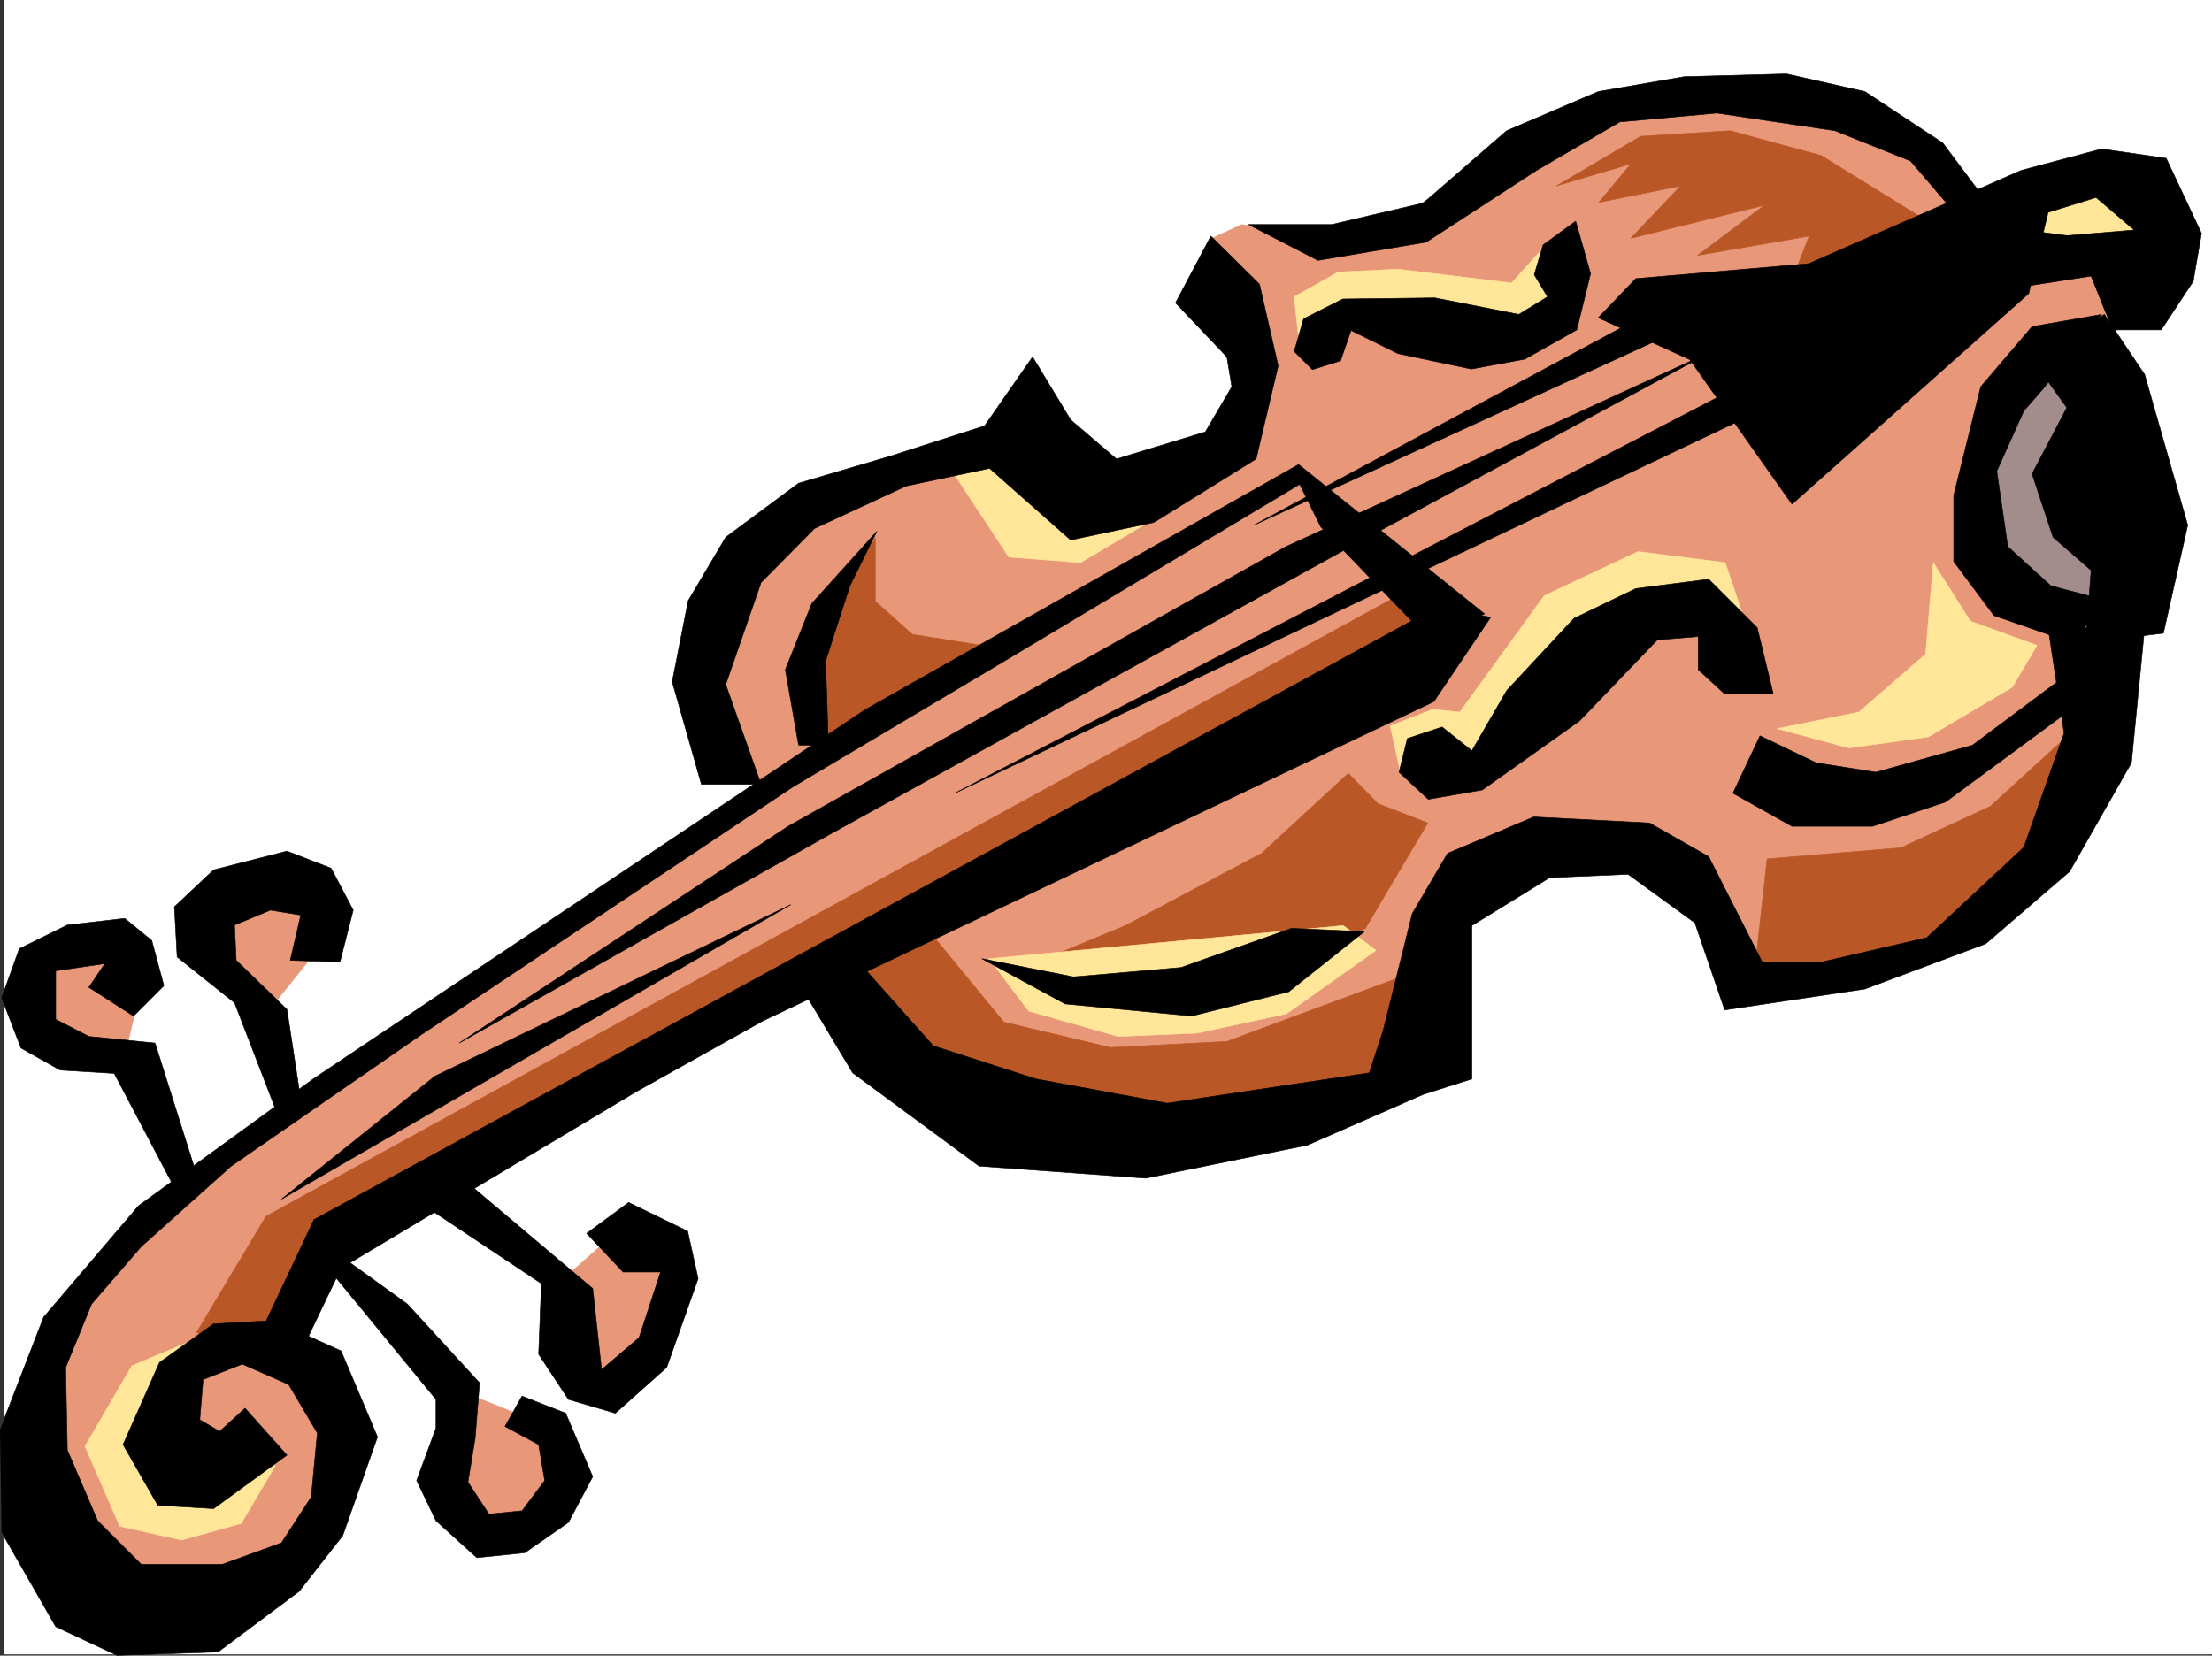
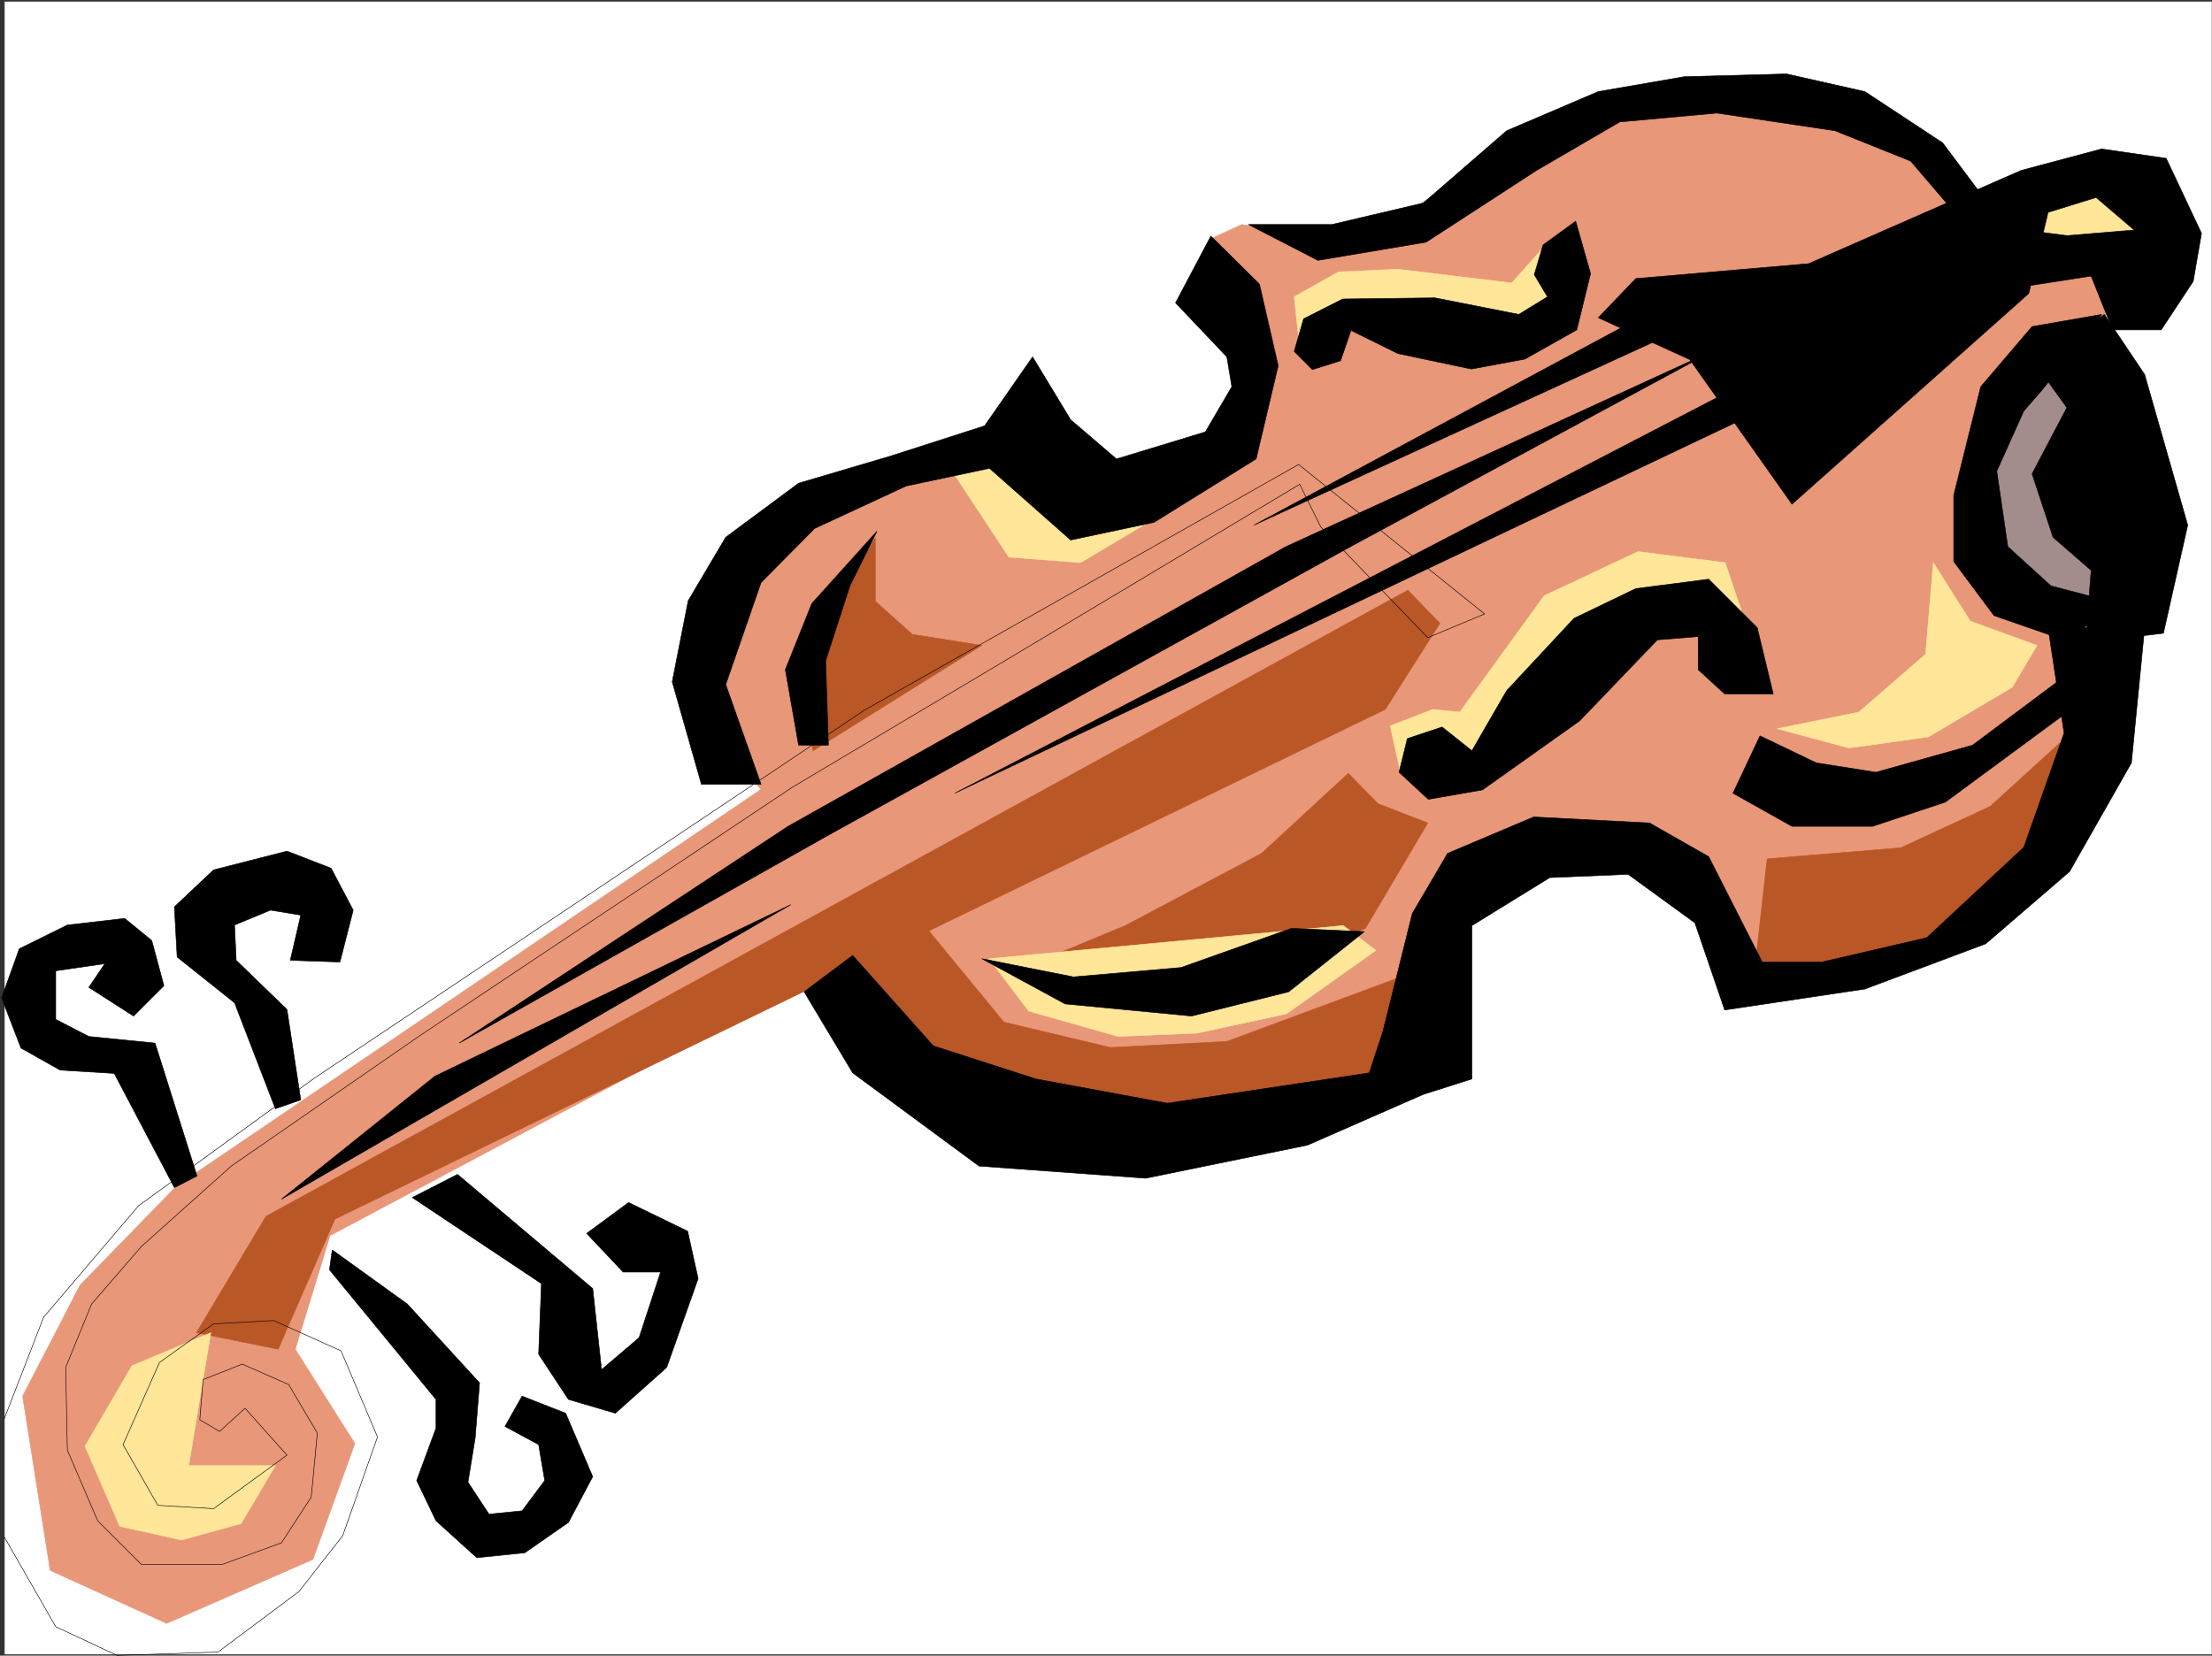
<svg xmlns="http://www.w3.org/2000/svg" width="3002.996" height="2248.153">
  <rect width="100%" height="100%" fill="#333333" stroke="none" />
  <defs>
    <clipPath id="a">
      <path d="M0 0h2997v2244.137H0Zm0 0" />
    </clipPath>
    <clipPath id="b">
      <path d="M0 628h2011v1618.09H0Zm0 0" />
    </clipPath>
  </defs>
-   <path fill="#fff" d="M5.98 2246.297h2997.016V0H5.98Zm0 0" />
  <g clip-path="url(#a)" transform="translate(5.98 2.16)">
    <path fill="#fff" fill-rule="evenodd" stroke="#fff" stroke-linecap="square" stroke-linejoin="bevel" stroke-miterlimit="10" stroke-width=".743" d="M.742 2244.137h2995.531V-2.16H.743Zm0 0" />
  </g>
  <path fill="#ffe699" fill-rule="evenodd" stroke="#ffe699" stroke-linecap="square" stroke-linejoin="bevel" stroke-miterlimit="10" stroke-width=".743" d="m2748.258 331.059 161.836-3.754-26.98-86.137-110.887 22.484zm0 0" />
-   <path fill="#e89778" fill-rule="evenodd" stroke="#e89778" stroke-linecap="square" stroke-linejoin="bevel" stroke-miterlimit="10" stroke-width=".743" d="m633.105 1892.012 104.165 41.953 30.69 74.875-50.944 63.695-67.41 11.965-46.45-53.176zm134.855-158.043 67.45-59.942 86.918 41.211-23.226 120.586-77.926 56.188-50.203-48.68zm-491.487-492.114 13.492 56.188 74.172 74.914 83.91-104.867-33.707-83.164zM169.3 1433.602l23.227-98.102-44.183-48.68-103.418 18.692-17.207 86.137 67.41 34.484zm0 0" />
  <path fill="#e89778" fill-rule="evenodd" stroke="#e89778" stroke-linecap="square" stroke-linejoin="bevel" stroke-miterlimit="10" stroke-width=".743" d="m400.852 1832.07 80.898 128.09-56.93 157.3-198.55 86.88-158.122-71.902-37.457-236.676 77.926-150.57 131.14-134.82 793.458-538.524-110.887-123.594 87.664-237.453 343.14-116.09 158.083 68.152 151.355-79.375 33.742-105.61-77.925-104.862 26.98-49.426 40.426-18.727 158.121 26.196 309.438-199.215 302.675-22.48 181.344 113.077 121.367 120.621 91.414 26.2L2907.082 749l-114.64 334.812-427.051 236.711-110.887-146.82-215.05-29.95-144.59 274.13-534.97 60.683-218.8-169.304-693.047 368.52zm0 0" />
-   <path fill="#ba5726" fill-rule="evenodd" stroke="#ba5726" stroke-linecap="square" stroke-linejoin="bevel" stroke-miterlimit="10" stroke-width=".743" d="m2112.883 252.43 114.64-67.41 121.368-7.504 123.636 33.703 145.332 89.89-185.058 79.371 23.226-59.898-151.32 26.195 90.637-68.152-181.309 44.965 67.45-71.16-110.93 22.445 43.48-52.434zm0 0" />
  <path fill="#a38c8c" fill-rule="evenodd" stroke="#a38c8c" stroke-linecap="square" stroke-linejoin="bevel" stroke-miterlimit="10" stroke-width=".743" d="m2850.152 455.398-121.363 53.176-47.234 169.262 33.742 97.398 113.86 68.153 67.448-98.102zm0 0" />
  <path fill="#ba5726" fill-rule="evenodd" stroke="#ba5726" stroke-linecap="square" stroke-linejoin="bevel" stroke-miterlimit="10" stroke-width=".743" d="m2399.098 1166.195-20.215 180.528 215.008-37.461 144.632-108.578 107.875-237.454-144.59 131.844-121.406 56.149zM1383.121 1316.77l167.816 41.171 206.06-52.43 96.655-44.925 84.649-143.07-67.445-26.196-40.43-41.21-117.653 108.62-185.058 98.102zm-50.203-440.422-229.281 143.066-19.473-119.84 104.121-169.304v86.136l50.207 44.969zm-1066.18 933.277 94.387-158.039 1550.2-850.152 43.476 44.964-74.172 116.832-1425.86 692.067-77.144 176.773Zm0 0" />
  <path fill="#ba5726" fill-rule="evenodd" stroke="#ba5726" stroke-linecap="square" stroke-linejoin="bevel" stroke-miterlimit="10" stroke-width=".743" d="m1251.98 1253.117 110.887 134.817 144.633 34.445 158.078-8.25 272.723-101.113-47.192 169.265-424.078 82.422-285.468-112.371-57.715-128.094zm0 0" />
  <path fill="#ffe699" fill-rule="evenodd" stroke="#ffe699" stroke-linecap="square" stroke-linejoin="bevel" stroke-miterlimit="10" stroke-width=".743" d="m1901.586 1050.11-14.23-64.4 57.71-22.48 36.715 3.75 114.602-158.039L2223.773 749l118.395 14.977 36.715 109.359-151.36-45.668-221.773 222.441zm-138.609-590.958-5.98-56.187 59.94-33.703 80.895-3.754 154.367 18.726 50.95-56.93 26.98 60.684-71.203 67.41L1823.66 429.2zm861.648 304.825 50.203 79.41 90.637 32.96-33.707 56.93-113.899 67.41-107.875 14.973-97.398-26.195 110.887-22.485 90.672-78.667zm-1281.973 537.82 53.957 71.16 121.368 34.45 107.136-4.5 121.364-26.235 121.406-86.137-44.223-33.703zM1282.71 624.66l86.923 131.848 97.398 7.469 144.59-86.141-147.602 15.016-84.652-75.657zm-996.5 1184.965-107.136 44.926-63.691 109.363 47.191 108.621 83.91 18.688 80.938-22.442 46.45-78.668H256.218Zm0 0" />
-   <path fill-rule="evenodd" d="m332.66 1912.227 56.93 63.652-99.625 72.688-75.7-4.497-47.19-82.422 49.46-111.593 73.43-52.434 81.64-4.496 91.415 41.211 49.46 116.832-47.19 134.074-59.2 75.66-110.145 82.383-137.12 4.496-83.169-38.945-73.43-128.09L0 1941.434l59.195-152.805 128.836-151.277 238.274-173.016 747.75-500.363 588.922-333.29 252.507 202.97-77.183 32.218-145.332-150.574-28.504-57.672L1366.62 895.82l-290.707 173.016-504.234 336.3-257.746 178.259-122.149 109.363-67.41 77.926-35.23 86.136 2.27 112.336 41.17 95.871 59.2 59.16H301.93l80.191-29.21 40.43-62.168 8.25-86.88-38.942-65.921-62.953-27.684-53.215 20.957-4.457 54.66 26.942 15.758zm0 0" />
  <g clip-path="url(#b)" transform="translate(5.98 2.16)">
    <path fill="none" stroke="#000" stroke-linecap="square" stroke-linejoin="bevel" stroke-miterlimit="10" stroke-width=".743" d="m326.68 1910.066 56.93 63.653-99.626 72.687-75.699-4.496-47.191-82.422 49.46-111.593 73.43-52.434 81.641-4.496 91.414 41.21 49.461 116.833-47.191 134.074-59.2 75.66-110.144 82.383-137.121 4.496-83.168-38.945-73.43-128.09-2.226-139.313 59.195-152.804L182.05 1635.19l238.273-173.015 747.75-500.364 588.922-333.289 252.508 202.97-77.184 32.218-145.332-150.574-28.504-57.672-397.843 238.195-290.707 173.016-504.235 336.3-257.746 178.258-122.148 109.364-67.41 77.925-35.23 86.137 2.269 112.336 41.171 95.871 59.2 59.16h110.144l80.192-29.21 40.43-62.169 8.25-86.878-38.942-65.922-62.953-27.684-53.215 20.957-4.457 54.66 26.941 15.758zm0 0" />
  </g>
-   <path fill-rule="evenodd" stroke="#000" stroke-linecap="square" stroke-linejoin="bevel" stroke-miterlimit="10" stroke-width=".743" d="m350.648 1816.352 75.657-160.27 1524-831.422 73.43 13.488-77.184 114.602-911.106 433.656-171.57 95.875-400.855 239.684-56.93 119.098zm0 0" />
  <path fill-rule="evenodd" stroke="#000" stroke-linecap="square" stroke-linejoin="bevel" stroke-miterlimit="10" stroke-width=".743" d="m447.3 1724.23 144.595 176.032v38.941l-26.239 71.164 26.239 54.66 55.44 50.164 65.18-6.722 59.2-41.211 32.96-62.133-36.714-86.137-59.195-23.226-23.227 41.175 45.707 24.711 8.25 48.72-30.73 41.171-44.926 4.496-28.504-43.441 9.773-59.903 5.98-74.914-98.14-107.093-101.894-73.43zm112.376-98.14L735 1742.96l-3.754 95.876 40.469 61.426 63.695 18.726 69.676-62.168 42.695-120.625-14.23-64.394-80.156-38.945-56.97 41.953 49.462 52.433h50.949l-29.207 89.11-50.95 43.441-12.003-110.106-183.574-155.03zm-322.926-13.45-81.68-155.07-73.43-4.496-53.175-29.953-26.238-68.148 23.968-66.668 65.22-32.22 77.886-8.991 36.715 29.992 16.5 61.387-41.211 41.21-60.684-38.945 21.738-32.219-66.703 9.739v65.922l44.965 23.226 89.89 8.992 56.97 180.485zm137.121-107.132-55.441-143.813-77.926-62.168-3.754-68.152 53.215-50.164 99.625-25.492 59.941 23.222 29.989 56.93-17.985 70.422-67.45-2.27 14.235-61.425-41.21-6.727-48.68 20.215 2.226 47.937 68.934 66.668 18.73 122.852zM1401.852 484.605l-65.18 93.645-128.133 41.172-124.375 36.715-98.926 73.39-50.945 86.137-21.7 110.106 39.684 139.316h80.938l-47.977-135.563 47.977-138.57 72.687-73.39 124.38-57.672 113.113-23.97 110.144 97.36 113.117-23.968 138.649-86.137 29.953-126.567-25.457-110.847-65.961-65.18-47.938 90.633 69.676 73.39 6.727 40.47-35.934 61.386-120.66 36.715L1453.539 570Zm292.938-179.742 94.425 48.68 146.86-24.711 149.831-97.398 113.153-65.883 131.847-12.004 160.348 23.969 102.637 41.21 83.91 98.102 33-24.71-73.43-98.141-105.648-69.637-106.391-23.969-138.61 3.754-116.91 20.215-124.374 53.176-113.118 98.14-124.379 29.207zm0 0" />
  <path fill-rule="evenodd" stroke="#000" stroke-linecap="square" stroke-linejoin="bevel" stroke-miterlimit="10" stroke-width=".743" d="m2220.762 378.254 234.52-20.215 288.48-126.605 109.363-29.207 87.703 12.746 47.934 101.855-11.258 65.18-43.441 65.883h-65.922l-32.961-82.383-36.715-44.926 98.883-8.25-51.692-44.184-65.18 20.215-26.234 110.106-321.441 286.133-138.61-196.243-124.379-56.93zm0 0" />
  <path fill-rule="evenodd" stroke="#000" stroke-linecap="square" stroke-linejoin="bevel" stroke-miterlimit="10" stroke-width=".743" d="m2747.516 312.332 98.14 12.746v48.68l-134.855 20.957zm-497.508 106.352-547.715 294.382 570.195-261.421zm77.144 56.929-581.418 266.66-675.804 379.743-446.559 294.382 501.262-282.382 708.765-391.743zm39.727 45.707-1070.676 555.766 1093.156-519.09Zm-1275.246 825.403 65.96 110.105 171.571 126.566 226.27 16.5 219.547-44.925 157.34-68.934 65.921-20.957v-208.246l105.649-65.14 106.39-4.497 90.672 65.922 40.469 118.317 190.3-28.465 164.063-61.426 113.899-98.102 83.91-147.566 17.984-183.496h-131.101l21.703 143.066-54.664 155.036-131.883 122.851-142.363 32.961h-80.899l-72.687-143.066-80.196-45.711-157.336-8.211-116.87 49.426-47.938 81.64-39.723 159.527-18.73 56.93-274.246 41.211-178.297-32.96-139.391-44.966-109.363-122.812zm0 0" />
  <path fill-rule="evenodd" stroke="#000" stroke-linecap="square" stroke-linejoin="bevel" stroke-miterlimit="10" stroke-width=".743" d="m1332.918 1301.797 113.117 61.426 171.61 16.46 131.843-32.96 102.637-81.641-98.883-4.496-149.87 53.176-146.079 12.746zm-142.363-580.481-88.407 98.102-35.972 89.89 17.988 102.598h40.469l-3.754-114.601 32.96-101.856zm767.218 265.879-47.191 15.72-11.223 45.71 39.688 36.715 73.43-12.75 131.882-93.645 105.649-110.105 55.445-4.496v44.965l35.969 32.96h65.926l-21.743-89.89-65.921-65.922-98.922 12.746-83.91 40.43-91.414 98.14-47.196 81.641zM2389.36 999.2l-36.716 77.886 80.157 44.93h109.402l98.922-32.965 171.57-126.567 7.47-56.93-142.364 106.352-131.102 36.719-80.937-12.75zm463.765-572.266-94.387 16.5-69.675 81.64-36.715 147.524v89.89l54.699 73.39 105.648 36.716 47.938-56.93-76.402-20.215-58.454-53.176-14.976-102.597 36.715-81.68 25.453-29.207zm0 0" />
  <path fill-rule="evenodd" stroke="#000" stroke-linecap="square" stroke-linejoin="bevel" stroke-miterlimit="10" stroke-width=".743" d="m2761.75 492.113 44.18 61.426-47.192 89.852 28.465 86.136 51.692 44.965-7.47 98.102 105.65-12.746 32.96-146.782-58.457-204.492-54.7-81.64zm-941.844-2.269-38.199 12.004-24.71-24.711 12.745-44.223 53.176-26.937 125.121-1.528 113.899 22.485 38.94-23.97-17.983-29.948 12.003-40.47 44.223-32.179 20.215 71.16-18.73 76.364-70.418 39.726-72.688 13.488-99.668-20.996-63.691-31.437zM382.121 1628.36l691.563-399.993-483.278 232.957zm0 0" />
</svg>